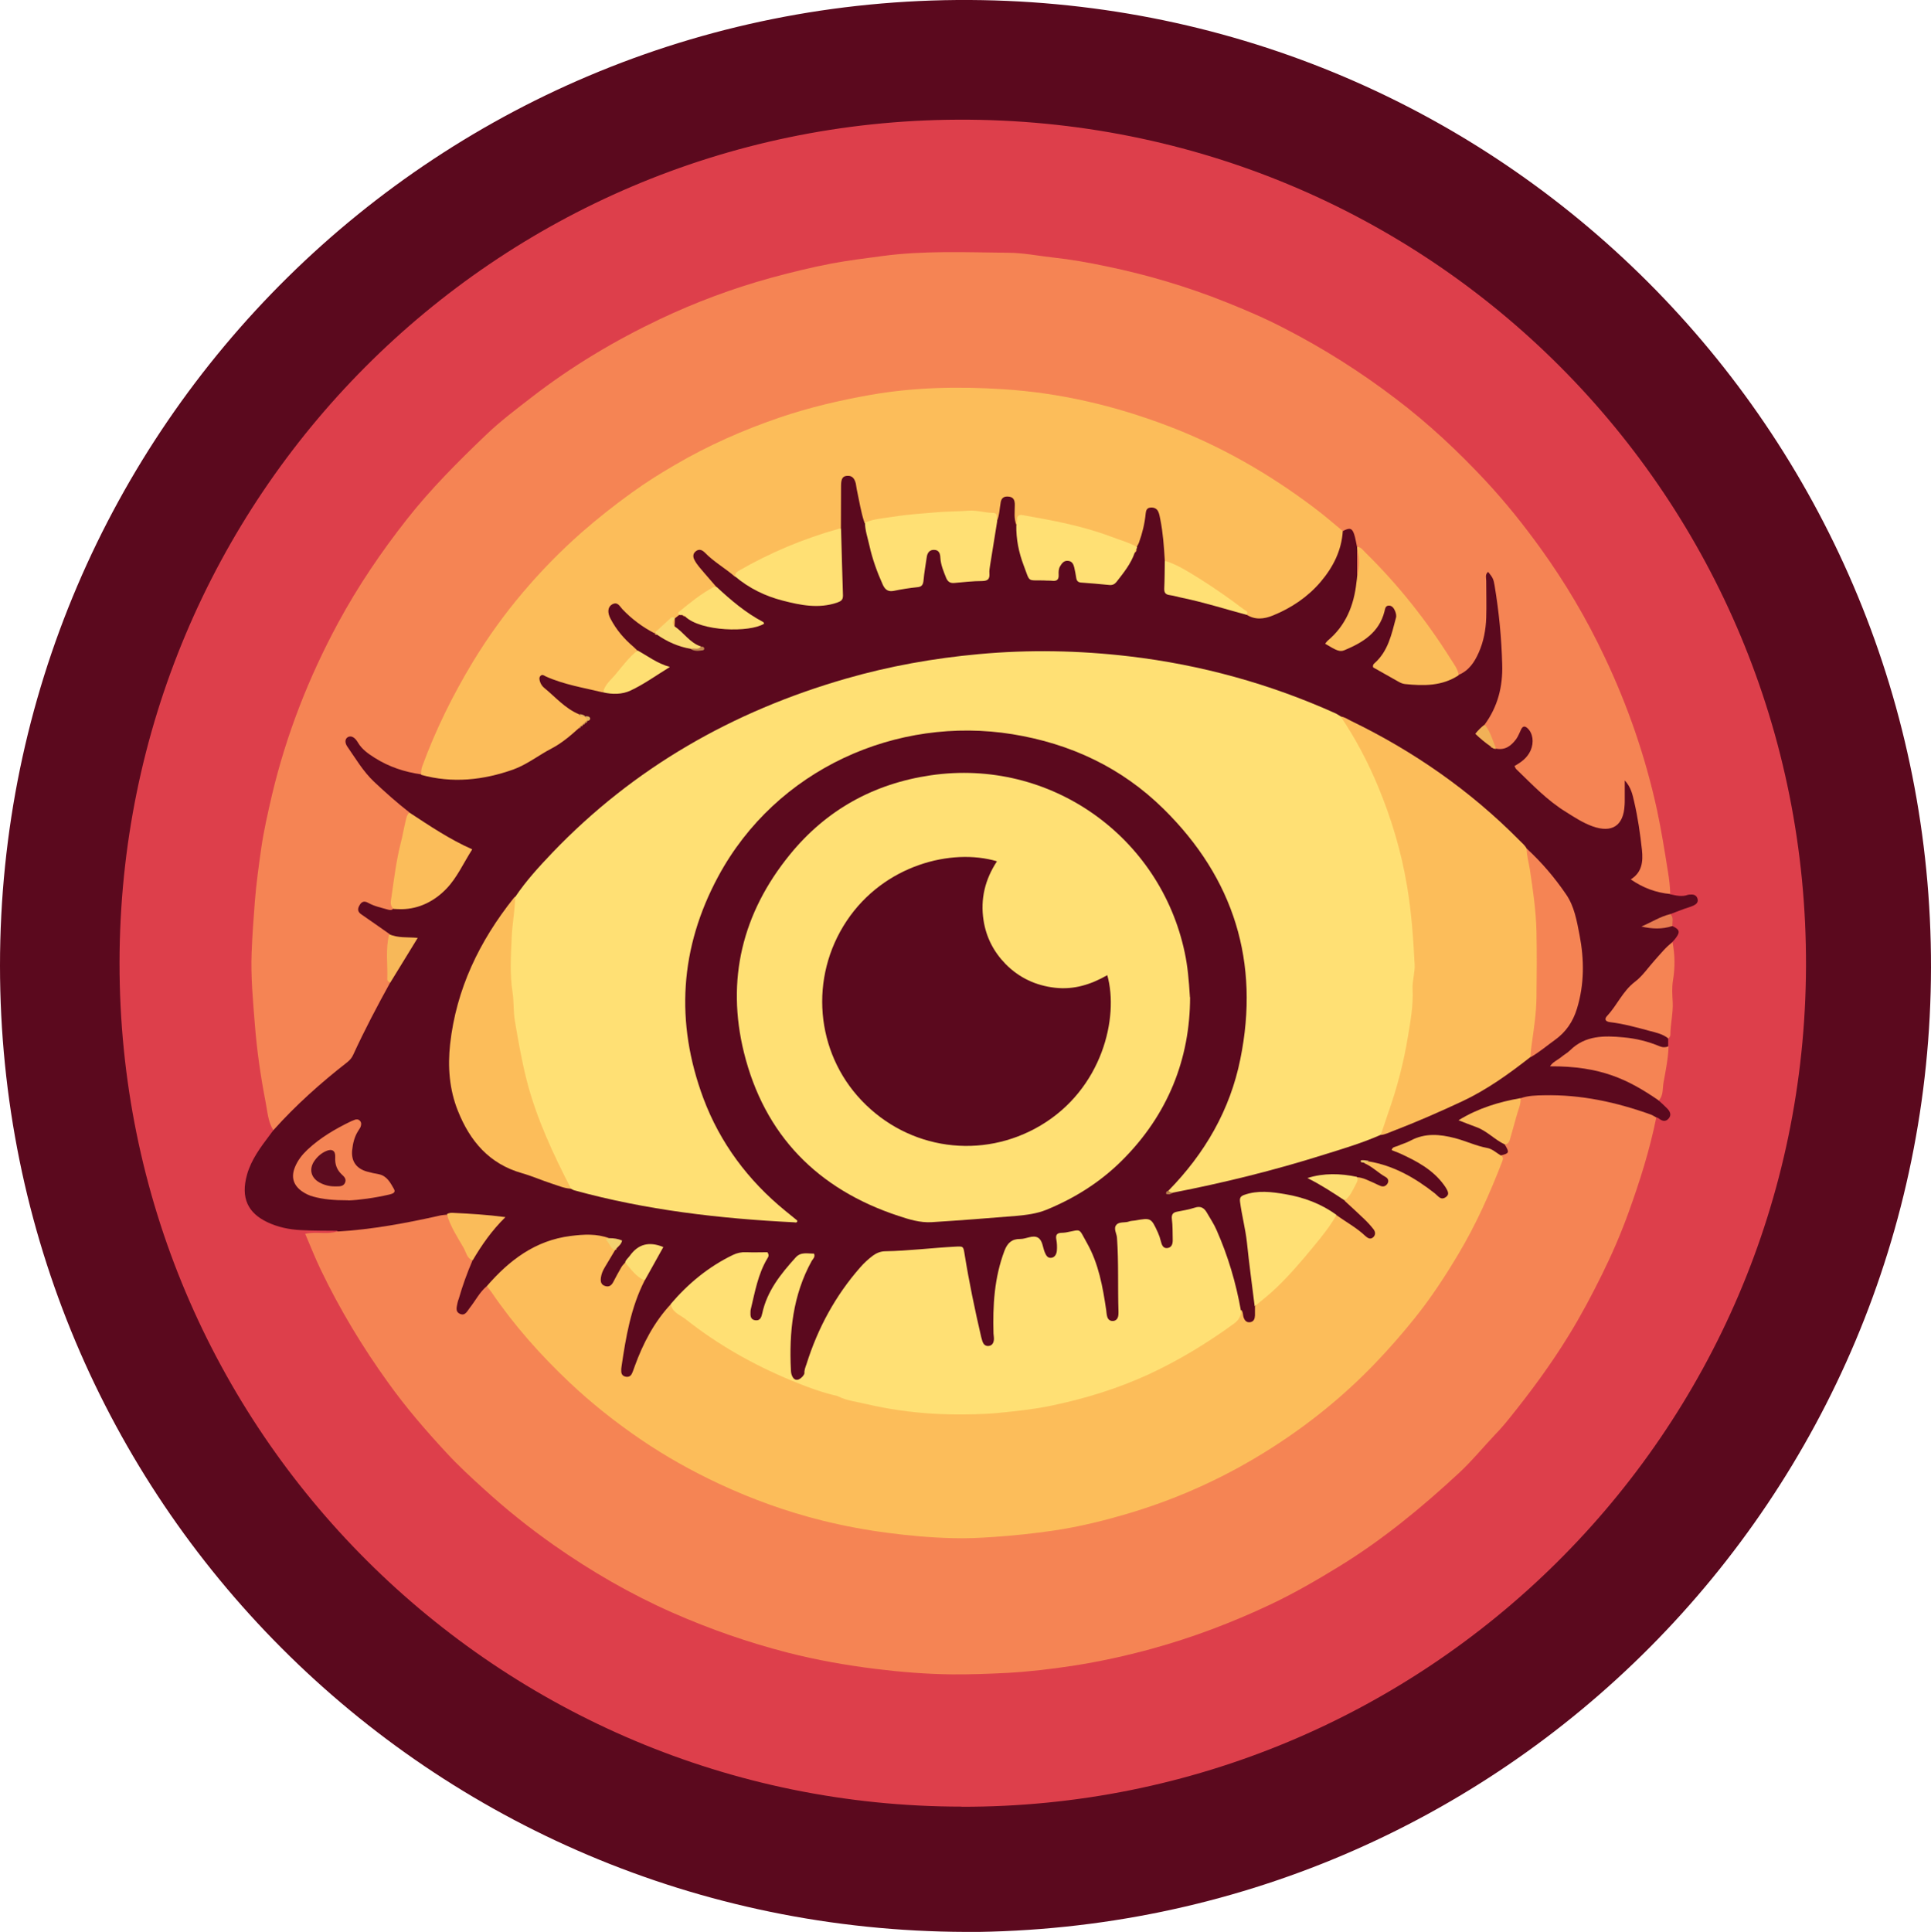
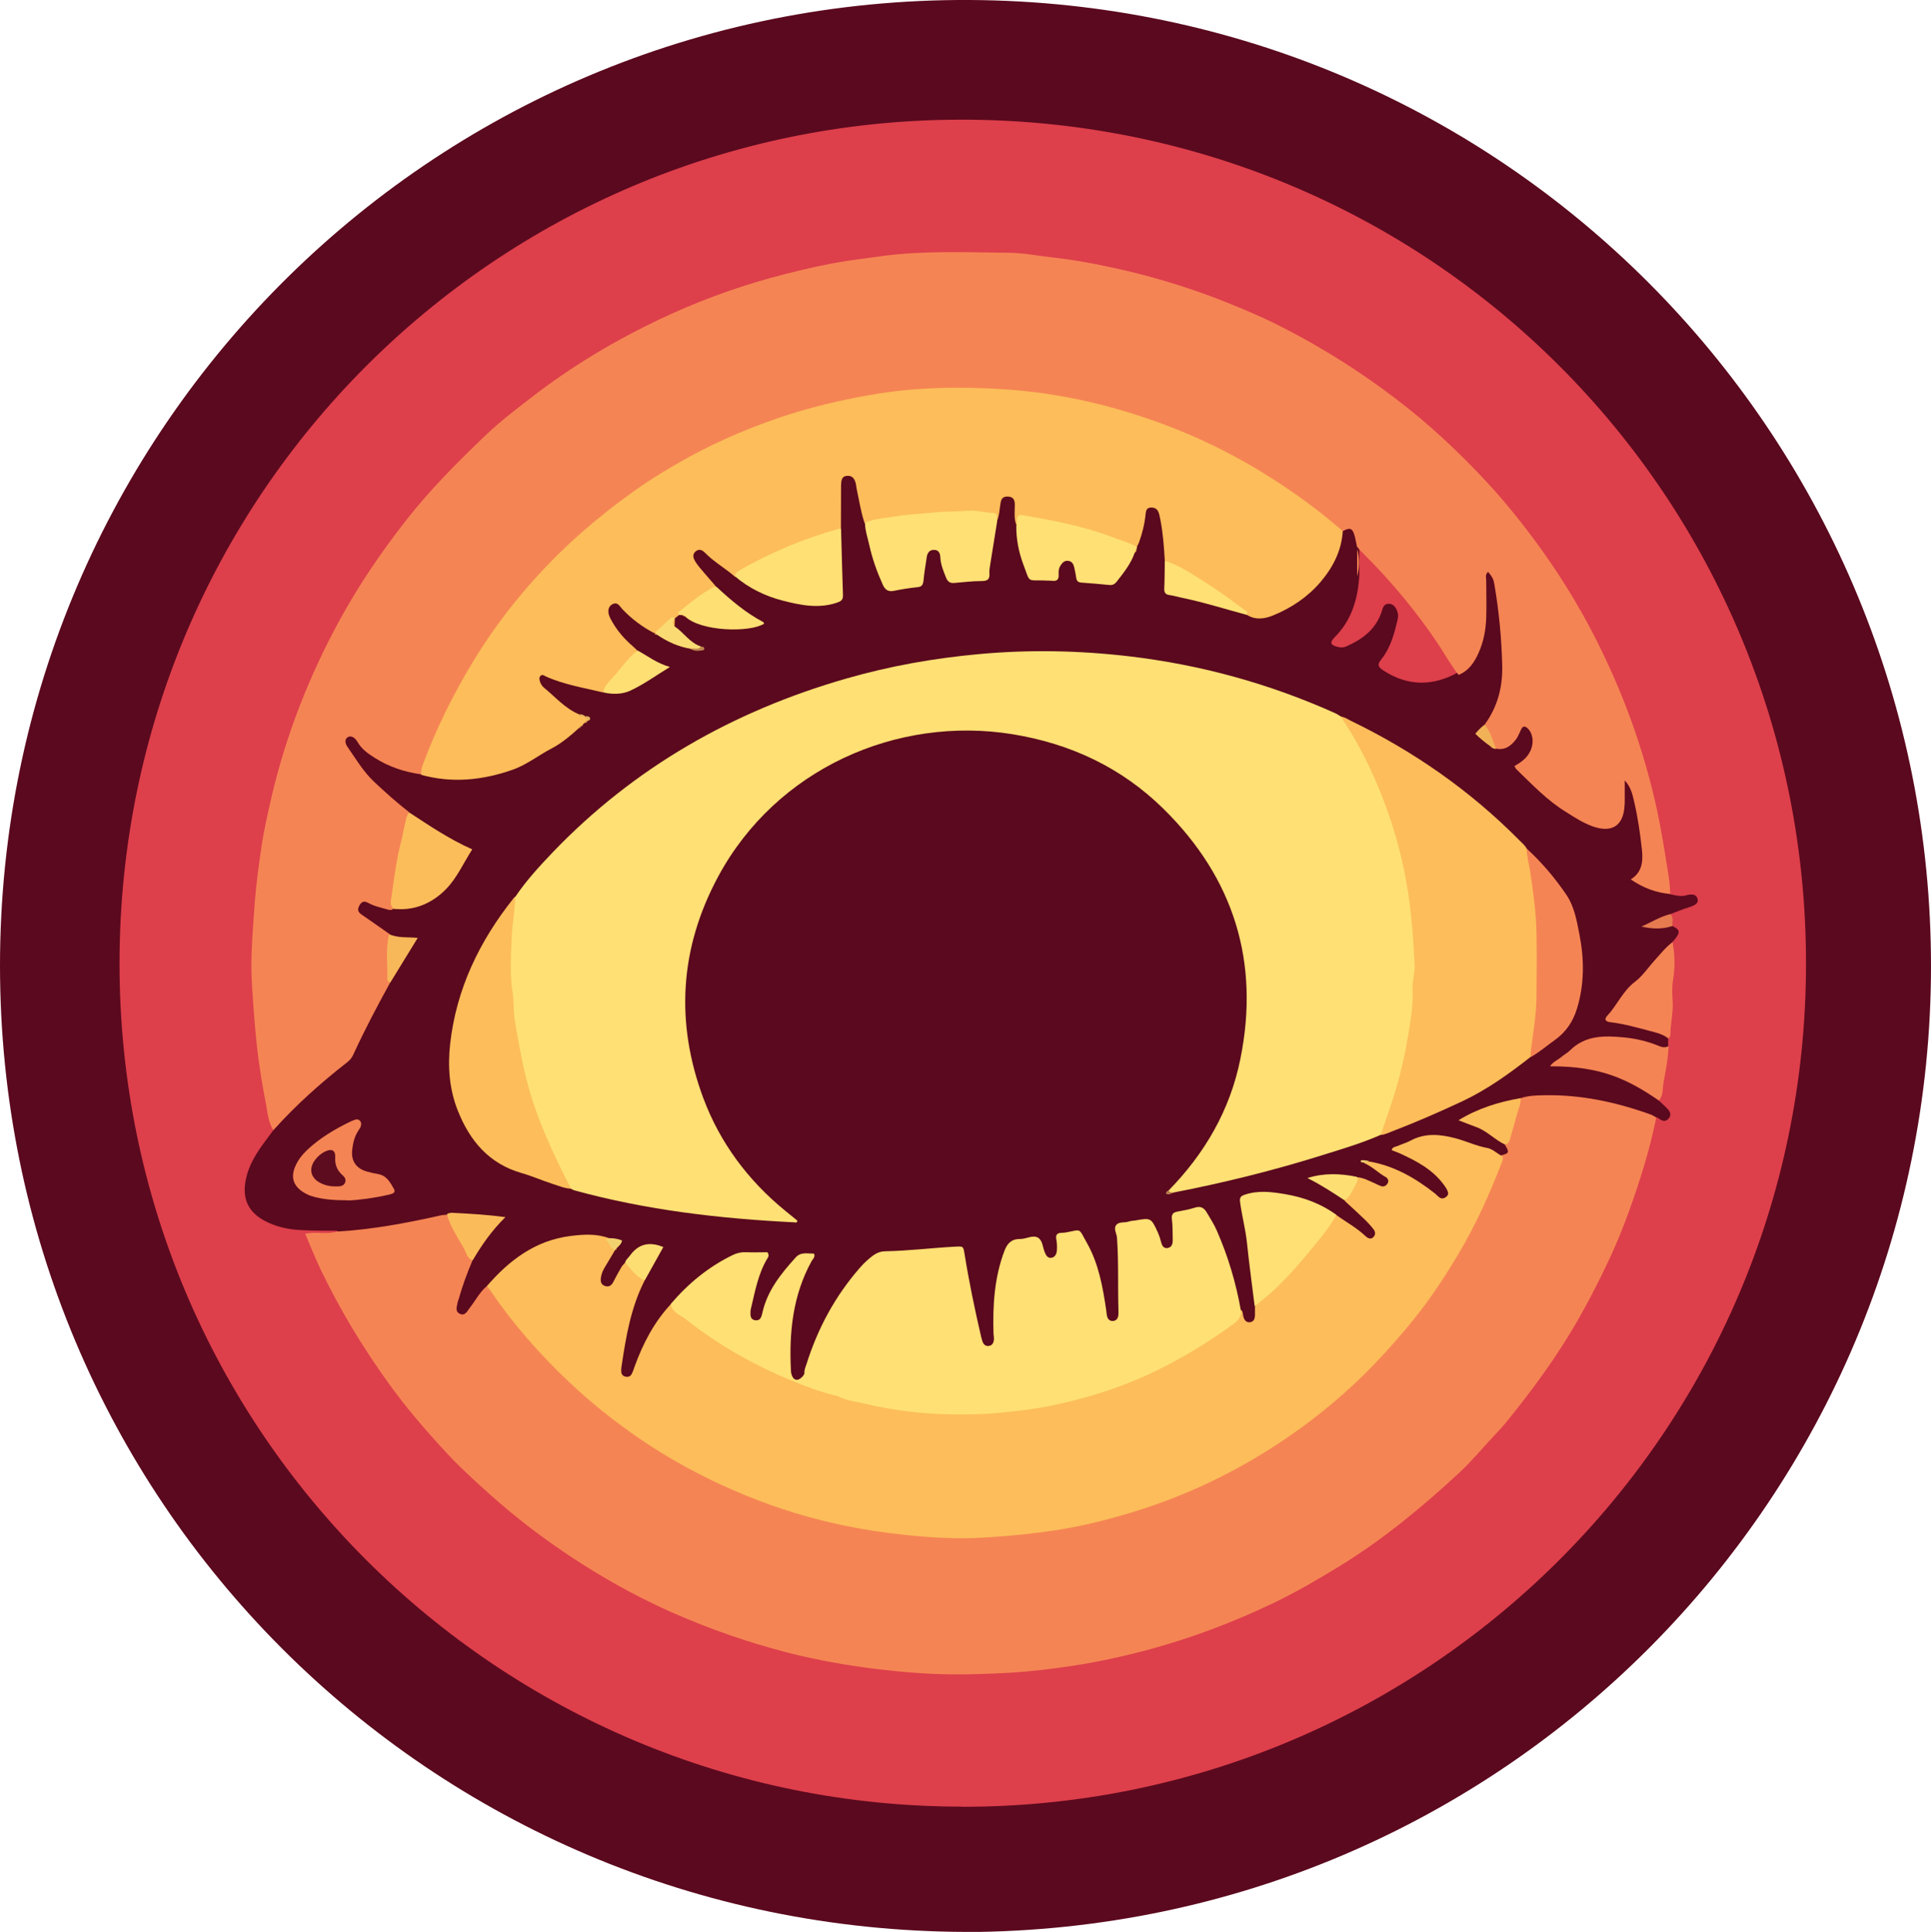
<svg xmlns="http://www.w3.org/2000/svg" id="Layer_2" data-name="Layer 2" viewBox="0 0 141.36 141.41">
  <defs>
    <style>
      .cls-1 {
        fill: #f7b859;
      }

      .cls-2 {
        fill: #f58454;
      }

      .cls-3 {
        fill: #fabc5a;
      }

      .cls-4 {
        fill: #fada72;
      }

      .cls-5 {
        fill: #f1b157;
      }

      .cls-6 {
        fill: #ffe074;
      }

      .cls-7 {
        fill: #fbbc5a;
      }

      .cls-8 {
        fill: #fbbd5a;
      }

      .cls-9 {
        fill: #e7c86c;
      }

      .cls-10 {
        fill: #f48454;
      }

      .cls-11 {
        fill: #f2d26f;
      }

      .cls-12 {
        fill: #fedf73;
      }

      .cls-13 {
        fill: #fcbd5a;
      }

      .cls-14 {
        fill: #e77b50;
      }

      .cls-15 {
        fill: #fdde73;
      }

      .cls-16 {
        fill: #b57b4b;
      }

      .cls-17 {
        fill: #c0864f;
      }

      .cls-18 {
        fill: #e1b460;
      }

      .cls-19 {
        fill: #dd3f4b;
      }

      .cls-20 {
        fill: #5d0c1f;
      }

      .cls-21 {
        fill: #5b091e;
      }
    </style>
  </defs>
  <g id="Layer_1-2" data-name="Layer 1">
    <g>
      <path class="cls-21" d="M70.71,141.41C31.43,141.3,0,109.73,0,70.68,0,31.23,32.21-.69,71.9,.01c38.92,.69,69.52,32.38,69.46,70.81-.06,38.64-31.22,70.46-70.65,70.6Z" />
      <path class="cls-19" d="M70.39,132.24c-33.88-.02-61.68-27.42-61.64-61.79,.04-34.11,27.46-61.55,61.38-61.69,34.69-.15,62.19,27.73,62.08,61.95-.1,34.29-27.93,61.61-61.82,61.54Z" />
      <path class="cls-21" d="M122.28,65.46c.42,.09,.85,.2,1.28,.04,.07-.02,.14-.02,.21-.02,.24-.02,.43,.06,.5,.31,.07,.27-.11,.41-.31,.5-.22,.1-.45,.16-.68,.24-.34,.12-.67,.26-1,.38-.43,.45-1.05,.56-1.57,.84,.56,.16,1.14-.16,1.71,.03,.53,.25,.59,.42,.28,.85-.08,.12-.18,.22-.28,.33-.79,1.17-1.77,2.18-2.79,3.14-.68,.64-1.13,1.45-1.7,2.17-.29,.37,.09,.37,.31,.41,1.05,.2,2.09,.44,3.11,.76,.31,.1,.68,.16,.77,.57,0,.19,0,.38,0,.57-.29,.34-.62,.17-.94,.07-1.24-.4-2.49-.67-3.8-.59-.79,.05-1.52,.22-2.14,.8-.42,.39-.9,.73-1.39,1.02,2.61-.12,4.94,.73,7.13,2.09,.21,.13,.38,.31,.43,.57,.21,.19,.43,.38,.63,.59,.22,.22,.35,.49,.1,.76-.22,.24-.47,.17-.7-.02-.05-.04-.13-.06-.19-.09-.38,.08-.72-.11-1.06-.23-2.14-.73-4.34-1.1-6.59-1.23-.73-.04-1.45,.15-2.18,.2-1.47,.26-2.87,.71-4.3,1.43,1.21,.38,2.2,1.02,3.13,1.76,.39,.64,.35,.76-.37,.93-1.05-.51-2.2-.75-3.29-1.15-1.51-.55-2.9-.2-4.29,.59,.91,.5,1.83,.88,2.6,1.52,.4,.33,.73,.71,1.02,1.13,.2,.3,.32,.62,0,.92-.33,.29-.65,.14-.92-.1-.72-.63-1.52-1.12-2.37-1.56-.76-.39-1.57-.64-2.39-.88-.17-.05-.35-.09-.53-.14-.09-.03,.02,.17,0,.07,0-.05,0-.04,.06-.03,.07,.01,.14,.02,.2,.04,.55,.12,.93,.53,1.38,.81,.25,.16,.48,.38,.31,.73-.17,.34-.47,.38-.81,.27-.53-.18-1.02-.47-1.58-.55-1.02-.21-2.05-.21-3.23-.09,.93,.5,1.74,.93,2.46,1.51,.73,.53,1.31,1.21,1.95,1.84,.12,.12,.22,.26,.27,.42,.07,.25,.04,.49-.17,.66-.25,.2-.51,.12-.73-.07-.68-.58-1.46-1.04-2.17-1.58-1.58-1.01-3.31-1.5-5.17-1.56-.17,0-.34,0-.51,.02-.94,.14-1.04,.26-.86,1.18,.44,2.32,.65,4.67,.93,7.01,0,.12,.01,.24,0,.36-.03,.38-.03,.82-.54,.87-.47,.04-.64-.33-.75-.71-.02-.07-.04-.14-.06-.2-.53-2.28-1.05-4.56-2.22-6.63-.45-.79-1.51-.99-2.24-.44-.21,.16-.21,.37-.21,.59,0,.44,.04,.88-.03,1.31-.05,.31-.2,.57-.53,.63-.35,.06-.52-.2-.65-.48-.03-.07-.05-.14-.08-.21-.67-1.7-.82-1.38-2.45-1.08-.4,.08-.38,.39-.36,.69,.16,1.7,.17,3.4,.15,5.11,0,.24,0,.49-.04,.73-.06,.32-.22,.55-.57,.56-.35,.02-.54-.19-.62-.5-.09-.36-.13-.72-.2-1.08-.25-1.47-.57-2.92-1.33-4.23-.37-.64-.76-.78-1.46-.53-.22,.08-.32,.21-.32,.43,0,.19,0,.39-.02,.58-.04,.33-.16,.64-.51,.72-.39,.09-.56-.21-.71-.5-.48-.92-.48-.9-1.48-.81-.59,.05-.93,.33-1.14,.86-.23,.59-.4,1.2-.49,1.83-.2,1.35-.39,2.7-.26,4.07,.04,.44,0,.9-.51,.99-.53,.09-.68-.37-.78-.79-.46-1.85-.83-3.71-1.14-5.59-.1-.61-.38-.84-.97-.79-1.55,.13-3.1,.26-4.66,.34-.74,.04-1.26,.58-1.74,1.12-1.97,2.23-3.3,4.81-4.07,7.68-.14,.33-.33,.64-.75,.56-.46-.09-.57-.48-.59-.9-.11-2.66,.1-5.25,1.35-7.67,.08-.16,.29-.34,.09-.51-.16-.13-.38-.03-.56,.04-.19,.07-.3,.24-.44,.38-.98,1.04-1.79,2.18-2.16,3.59-.09,.36-.26,.75-.72,.68-.51-.08-.53-.54-.47-.92,.19-1.13,.45-2.24,.92-3.29,.27-.61,.26-.61-.42-.66-.89-.06-1.67,.18-2.43,.62-1.41,.82-2.55,1.94-3.66,3.11-1.11,1.22-1.87,2.66-2.47,4.18-.08,.2-.14,.42-.22,.62-.15,.35-.39,.58-.79,.46-.37-.1-.46-.42-.42-.75,.28-2.2,.64-4.38,1.7-6.38,.33-.62,.63-1.25,1.01-1.84,.29-.44,.11-.6-.36-.61-.53-.02-.94,.19-1.26,.59-.18,.22-.36,.45-.54,.68-.32,.41-.52,.88-.78,1.32-.19,.32-.45,.54-.84,.39-.4-.15-.44-.51-.38-.86,.12-.69,.52-1.25,.93-1.8,.04-.06,.09-.11,.13-.16,.04-.05,.08-.11,.12-.16,.19-.22,.36-.42-.13-.46-.14,0-.28-.03-.41-.07-2.72-.58-5.08,.19-7.15,1.94-.57,.48-1.2,.91-1.6,1.57-.49,.48-.82,1.09-1.25,1.61-.22,.27-.45,.57-.85,.39-.42-.19-.41-.6-.32-.95,.29-1.08,.61-2.15,1.14-3.15,.57-1.14,1.32-2.15,2.18-2.97-.78-.09-1.64-.07-2.5-.19-.51-.07-1.01-.09-1.51,.06-2.22,.51-4.45,.93-6.72,1.17-.43,.05-.87,.13-1.27-.12-.87-.01-1.75,0-2.62-.05-.85-.04-1.68-.21-2.46-.58-1.39-.66-1.98-1.75-1.48-3.5,.31-1.09,.99-1.99,1.66-2.88,.09-.12,.17-.23,.26-.35,.06-.42,.36-.68,.63-.96,1.26-1.32,2.63-2.52,4.05-3.65,.56-.45,1-.96,1.31-1.61,.78-1.59,1.51-3.21,2.47-4.71,.48-.87,.98-1.73,1.53-2.56,.21-.32,.17-.46-.23-.5-.45-.04-.93,0-1.34-.25-.69-.41-1.35-.85-1.99-1.34-.33-.25-.51-.52-.27-.92,.23-.38,.53-.43,.93-.27,.53,.22,1.07,.47,1.67,.4,1.19,.03,2.23-.36,3.23-.99,.65-.41,.92-1.05,1.31-1.63,1.01-1.5,.99-1.5-.62-2.35-.99-.52-1.88-1.21-2.83-1.81-1.65-1.26-3.19-2.62-4.31-4.4-.1-.17-.22-.32-.3-.5-.13-.29-.18-.58,.11-.79,.3-.21,.59-.08,.78,.16,1.21,1.55,2.93,2.11,4.74,2.48,3.03,.68,5.87,.29,8.53-1.39,.92-.59,1.86-1.15,2.72-1.82,.05-.04,.11-.08,.16-.11,.02-.02,.05-.04,.08-.05,.04-.04,.09-.07,.14-.11,.02-.02,.04-.04,.06-.05,.04-.04,.08-.07,.12-.11,.02-.02,.04-.03,.06-.05,.03-.03,.07-.07,.1-.1,.03-.03,.05-.07,.06-.11-.02-.04-.05-.07-.1-.09-.05-.02-.1-.04-.15-.06-.15-.05-.3-.08-.44-.14-1.07-.39-1.77-1.24-2.54-2.01-.22-.22-.44-.51-.24-.84,.22-.37,.56-.19,.84-.07,1.24,.51,2.56,.73,3.85,1.06,1.82,.42,3.03-.83,4.49-1.62-.74-.32-1.4-.7-2.03-1.14-.62-.58-1.27-1.13-1.73-1.86-.17-.27-.34-.54-.4-.85-.08-.36-.02-.69,.31-.9,.35-.23,.6,.02,.82,.24,.66,.69,1.44,1.22,2.24,1.74,.06,.04,.12,.08,.17,.12,.08,.06,.17,.12,.25,.18,.72,.43,1.51,.72,2.31,.95,.13,.04,.27,.09,.41,.09,.1,0,.16-.03,.07-.02,0,0,0-.04-.02-.06-.7-.32-1.18-.91-1.71-1.43-.06-.17-.06-.33-.03-.5,.01-.07,.04-.13,.07-.19,.1-.14,.21-.26,.38-.33,.1-.03,.2-.03,.3,0,.1,.03,.19,.07,.28,.12,1.63,1.03,3.39,.88,5.21,.57-1.18-.71-2.21-1.58-3.13-2.57-.52-.54-1.09-1.05-1.5-1.69-.24-.36-.48-.74-.03-1.09,.39-.31,.71-.08,1.03,.2,.68,.59,1.43,1.09,2.11,1.68,1.74,1.3,3.72,1.88,5.86,2.01,.32,.02,.63-.07,.94-.13,.53-.09,.72-.4,.72-.92-.02-1.49-.24-2.96-.15-4.45-.02-.95-.01-1.9,0-2.85,0-.5,.04-1.06,.69-1.09,.61-.03,.8,.48,.88,.98,.14,.84,.36,1.67,.52,2.5,.25,1.34,.56,2.67,1.09,3.94,.37,.88,.52,.95,1.44,.81,.05,0,.1-.02,.14-.02q1.22-.17,1.38-1.43c.04-.32,.08-.63,.21-.92,.13-.29,.35-.48,.68-.46,.3,.02,.48,.23,.58,.5,.13,.34,.15,.71,.26,1.07,.16,.54,.47,.81,1.06,.78,.49-.03,.97-.14,1.45-.17,.39-.02,.43-.33,.47-.63,.17-1.21,.38-2.41,.62-3.6,.11-.4,.11-.82,.22-1.22,.11-.39,.32-.66,.76-.63,.45,.03,.61,.33,.66,.74,.06,.46-.05,.92,.08,1.38,.09,1.02,.25,2.03,.57,3.01,.3,.92,.9,1.21,1.81,.97,.3-.08,.34-.3,.4-.54,.11-.41,.27-.84,.78-.83,.51,0,.69,.4,.75,.84,.06,.51,.38,.59,.83,.72,1.46,.41,2.31-.23,2.9-1.47,.08-.17,.2-.34,.29-.51,.07-.13,.13-.28,.17-.42,.02-.08,.05-.15,.08-.23,.22-.67,.39-1.34,.52-2.04,.06-.35,.16-.77,.61-.8,.49-.03,.73,.34,.83,.77,.25,1.06,.4,2.14,.38,3.23,0,.51,.02,1.02,0,1.53-.03,.57,.22,.82,.76,.93,1.68,.36,3.35,.77,4.98,1.34,.79,.38,1.52,.26,2.3-.11,1.8-.85,3.19-2.09,4.1-3.88,.34-.66,.36-1.41,.66-2.07,.62-.28,.84-.2,1.05,.38,.1,.27,.17,.56,.18,.85,0,.08,0,.17,0,.25,0,.61,0,1.23,0,1.84-.09,1.72-.54,3.3-1.8,4.57-.39,.4-.32,.58,.22,.71,.19,.05,.39,.06,.57-.01,1.15-.5,2.12-1.18,2.59-2.41,.13-.32,.13-.78,.65-.73,.38,.03,.7,.61,.58,1.11-.24,1.05-.51,2.09-1.2,2.95-.31,.38-.25,.56,.17,.83,1.83,1.18,3.65,1.13,5.5,.1,1.42-1.02,1.7-2.54,1.8-4.12,.06-.9-.01-1.8,.03-2.7,0-.23-.02-.55,.29-.59,.27-.03,.41,.22,.51,.45,.09,.2,.14,.41,.18,.63,.35,2.06,.58,4.14,.56,6.23-.01,1.4-.33,2.75-1.26,3.88-.07,.07,.02-.01-.05,.05-.74,.7-.72,.63,0,1.21,.09,.08,.18,.16,.27,.24,.08,.06,.16,.1,.25,.13,.1,.02,.19,.03,.29,.04,.69-.05,1.08-.5,1.39-1.05,.13-.23,.25-.51,.58-.48,.36,.04,.54,.33,.63,.64,.24,.82-.06,1.48-.66,2.03-.22,.21-.49,.36-.17,.7,1.48,1.58,3.13,2.93,5.14,3.78,.2,.09,.42,.14,.64,.16,.84,.09,1.36-.31,1.47-1.15,.07-.53,0-1.07,.04-1.61,.01-.21-.02-.49,.26-.54,.26-.04,.37,.21,.45,.41,.48,1.16,.63,2.4,.81,3.63,.15,1.03,.38,2.08-.34,3.03-.17,.23,.08,.34,.25,.43,.41,.21,.86,.35,1.3,.47,.28,.08,.58,.12,.8,.34Z" />
      <path class="cls-2" d="M99.34,40.02c-.07-.31-.11-.62-.21-.92-.15-.45-.33-.49-.82-.23-.32,.08-.49-.17-.69-.33-2.39-1.99-4.94-3.73-7.69-5.18-3.14-1.65-6.47-2.83-9.92-3.68-4.02-.99-8.1-1.24-12.2-1.01-4.91,.27-9.63,1.44-14.14,3.42-3.55,1.56-6.82,3.57-9.81,6.03-3.97,3.27-7.24,7.14-9.79,11.62-1.13,2-2.11,4.06-2.9,6.22-.09,.25-.13,.52-.34,.72-1.21-.17-2.36-.55-3.4-1.21-.47-.3-.93-.61-1.23-1.12-.1-.17-.22-.33-.4-.41-.24-.11-.52,.06-.51,.33,0,.12,.05,.24,.11,.34,.62,.89,1.17,1.84,1.97,2.6,.83,.78,1.68,1.54,2.58,2.24,.03,.24-.01,.48-.07,.71-.52,2.09-.92,4.2-1.08,6.34-.11,.14-.25,.12-.4,.08-.49-.14-.99-.24-1.44-.49-.3-.17-.49-.1-.65,.19-.16,.28-.12,.48,.17,.67,.68,.46,1.34,.94,2.02,1.41,.21,.81,0,1.63,.06,2.44,.03,.36-.02,.72,.02,1.09-.96,1.74-1.89,3.5-2.72,5.31-.1,.23-.25,.4-.45,.56-1.94,1.51-3.76,3.14-5.4,4.97-.4-.64-.43-1.38-.57-2.08-.36-1.86-.63-3.72-.78-5.62-.14-1.77-.31-3.54-.24-5.31,.05-1.26,.14-2.52,.24-3.78,.1-1.28,.28-2.55,.46-3.83,.19-1.32,.49-2.62,.79-3.92,1.05-4.43,2.7-8.64,4.86-12.63,1.44-2.66,3.13-5.15,5-7.53,1.75-2.23,3.75-4.23,5.79-6.18,1.05-1.01,2.22-1.89,3.37-2.78,2.92-2.26,6.07-4.14,9.4-5.72,2.6-1.23,5.28-2.23,8.06-3,1.5-.41,3.01-.78,4.53-1.07,1.19-.22,2.4-.37,3.6-.53,3.08-.42,6.17-.28,9.26-.25,1.11,0,2.22,.23,3.32,.35,1.3,.14,2.59,.37,3.87,.64,3.01,.62,5.94,1.49,8.79,2.63,1.45,.58,2.88,1.19,4.26,1.91,2.88,1.48,5.61,3.21,8.19,5.18,2.37,1.8,4.54,3.83,6.57,6.01,1.44,1.55,2.76,3.2,4,4.92,1.8,2.5,3.36,5.13,4.67,7.91,1.71,3.59,3,7.33,3.85,11.22,.32,1.5,.56,3,.8,4.51,.09,.54,.16,1.1,.17,1.66-1.04-.1-1.97-.44-2.89-1.07,.83-.51,.91-1.31,.82-2.16-.13-1.19-.3-2.37-.57-3.53-.12-.5-.21-1.03-.69-1.56,0,.57,0,1,0,1.43,0,.12,0,.24-.01,.37-.07,1.52-.92,2.08-2.36,1.56-.69-.25-1.3-.65-1.92-1.04-1.39-.85-2.49-2.02-3.65-3.14-.05-.05-.07-.12-.13-.23,.5-.28,.94-.6,1.18-1.14,.26-.59,.17-1.26-.23-1.63-.19-.17-.34-.16-.46,.08-.12,.24-.21,.5-.36,.71-.36,.49-.8,.84-1.47,.71-.48-.49-.7-1.12-.84-1.77,.96-1.31,1.33-2.79,1.28-4.39-.05-1.95-.24-3.88-.56-5.8-.08-.47-.14-.57-.47-.98-.24,.19-.14,.44-.14,.66,0,.9,.03,1.8,0,2.7-.03,.88-.19,1.74-.55,2.55-.31,.7-.72,1.32-1.47,1.63-.55-.68-.97-1.45-1.45-2.18-1.6-2.4-3.42-4.6-5.46-6.63-.19-.19-.38-.38-.54-.59Z" />
      <path class="cls-2" d="M34.59,92.26c-.39,.91-.73,1.84-1,2.79-.03,.09-.07,.18-.09,.28-.05,.3-.21,.67,.17,.84,.39,.17,.53-.2,.72-.44,.42-.53,.72-1.15,1.25-1.59,.37,.09,.53,.41,.73,.68,3.78,5.25,8.48,9.43,14.17,12.52,3.91,2.12,8.05,3.58,12.43,4.37,2.88,.52,5.79,.84,8.72,.7,9.63-.44,18.27-3.59,25.68-9.8,5.62-4.71,9.75-10.52,12.33-17.41,.08-.21,.12-.42,.18-.63,.61-.15,.63-.21,.28-.79,.37-.86,.56-1.78,.84-2.67,.08-.25,.12-.52,.31-.72,.56-.2,1.15-.21,1.72-.22,2.71-.06,5.31,.51,7.84,1.42,.13,.05,.26,.14,.38,.21-.48,2.36-1.2,4.66-2.02,6.92-.56,1.56-1.22,3.08-1.95,4.56-.74,1.5-1.53,2.99-2.41,4.42-1.32,2.16-2.82,4.19-4.41,6.16-.32,.4-.66,.79-1.01,1.15-.87,.92-1.67,1.9-2.6,2.77-2.77,2.57-5.67,4.96-8.9,6.93-1.62,.99-3.26,1.94-4.98,2.75-2.8,1.32-5.68,2.41-8.67,3.23-1.9,.52-3.82,.94-5.76,1.24-1.58,.24-3.17,.43-4.77,.52-1.36,.07-2.72,.12-4.08,.11-1.87-.02-3.73-.17-5.59-.4-2.17-.27-4.32-.65-6.43-1.19-2.88-.74-5.67-1.71-8.4-2.91-3.09-1.36-5.99-3.04-8.74-4.97-1.79-1.26-3.49-2.62-5.11-4.1-.94-.85-1.87-1.71-2.73-2.64-1.52-1.64-2.98-3.33-4.28-5.15-1.88-2.61-3.54-5.36-4.93-8.26-.41-.85-.75-1.72-1.14-2.63,.82-.18,1.58,.07,2.3-.16,2.58-.15,5.11-.62,7.63-1.19,.14-.03,.29-.03,.43-.05,.75,1.06,1.27,2.25,1.88,3.38Z" />
      <path class="cls-2" d="M121.43,80.55c-2.24-1.54-4.25-2.52-7.96-2.5,.21-.32,.54-.45,.79-.65,.22-.19,.49-.33,.69-.53,1.11-1.09,2.49-1.07,3.88-.94,.92,.08,1.82,.3,2.68,.66,.22,.09,.42,.08,.64,0-.03,.89-.21,1.77-.37,2.65-.08,.44,0,.93-.34,1.31Z" />
      <path class="cls-2" d="M122.14,76.02c-.39-.32-.87-.43-1.34-.55-.96-.26-1.93-.53-2.92-.65-.36-.04-.46-.22-.22-.47,.73-.78,1.13-1.8,2.02-2.48,.57-.43,.99-1.07,1.48-1.61,.41-.45,.78-.93,1.28-1.3,.18,.94,.19,1.87,.03,2.82-.08,.5-.05,1.02-.02,1.53,.05,.83-.17,1.64-.17,2.47,0,.08-.09,.16-.14,.24Z" />
      <path class="cls-14" d="M122.43,67.78c-.74,.25-1.49,.22-2.27,.04,.72-.3,1.36-.73,2.12-.91,.27,.25,.13,.57,.15,.87Z" />
      <path class="cls-6" d="M37.72,65.65c.79-1.18,1.75-2.22,2.72-3.24,5.97-6.23,13.21-10.35,21.47-12.73,3.19-.92,6.44-1.5,9.74-1.8,3.68-.34,7.34-.27,11.01,.16,5.26,.62,10.3,2.01,15.12,4.18,.13,.06,.25,.15,.37,.22,.58,.37,.87,.98,1.19,1.55,2.37,4.17,3.78,8.65,4.24,13.42,.5,5.1-.27,10.05-2.02,14.86-.11,.3-.27,.57-.49,.8-1.36,.6-2.78,1.02-4.19,1.46-3.62,1.14-7.3,2.05-11.02,2.77-.17,.07-.32,.11-.31-.16,2.65-2.71,4.5-5.89,5.25-9.62,1.44-7.09-.47-13.23-5.61-18.3-3.07-3.03-6.82-4.79-11.08-5.48-8.45-1.36-17.28,2.53-21.53,10.41-2.82,5.23-3.16,10.68-1.09,16.24,1.23,3.28,3.28,6.02,6,8.24,.28,.23,.57,.46,.85,.69,.02,.01,.02,.04,.03,.06-.03,.14-.15,.1-.23,.09-5.44-.27-10.82-.89-16.09-2.34-.09-.02-.17-.08-.26-.12-.24-.17-.41-.4-.55-.67-2.1-3.85-3.37-7.96-3.86-12.31-.28-2.49-.3-4.99,.07-7.49,.05-.31,.1-.62,.25-.9Z" />
      <path class="cls-13" d="M109.88,84.56c.15,.12,.18,.23,.1,.43-.9,2.34-1.92,4.63-3.21,6.79-.97,1.63-2.01,3.22-3.2,4.7-.93,1.16-1.9,2.27-2.93,3.34-2.27,2.36-4.8,4.41-7.56,6.17-3.18,2.03-6.57,3.6-10.18,4.7-1.91,.58-3.83,1.06-5.81,1.35-1.44,.21-2.88,.36-4.34,.46-1,.07-1.99,.12-2.99,.09-1.6-.04-3.19-.18-4.78-.39-1.62-.21-3.21-.51-4.79-.9-2.6-.65-5.11-1.55-7.55-2.69-2.01-.94-3.94-2.02-5.77-3.27-1.83-1.25-3.56-2.62-5.17-4.14-2.13-2.01-4.06-4.18-5.71-6.6-.11-.16-.24-.31-.35-.46,1.64-1.89,3.53-3.34,6.13-3.67,.97-.12,1.91-.18,2.84,.17-.01,.08-.17,.11-.13,.14,.29,.18,.46,.43,.53,.75-.25,.41-.5,.83-.74,1.24-.14,.23-.24,.47-.28,.74-.04,.29,0,.54,.33,.63,.28,.08,.45-.06,.58-.31,.19-.36,.38-.73,.59-1.08,.07-.12,.18-.22,.27-.33,.6,.3,.99,.84,1.43,1.31-1.01,1.98-1.37,4.13-1.69,6.29-.02,.12-.03,.24-.02,.36,0,.18,.09,.33,.28,.38,.21,.06,.39,0,.49-.2,.09-.17,.14-.36,.21-.54,.61-1.68,1.42-3.24,2.65-4.56,2.56,2.2,5.44,3.9,8.51,5.29,1.26,.57,2.59,.94,3.91,1.33,3.44,1,6.97,1.44,10.54,1.23,6.44-.38,12.34-2.39,17.61-6.17,.48-.35,.86-.77,1.19-1.25,.13,.13,.11,.32,.15,.48,.07,.25,.21,.46,.51,.41,.26-.05,.33-.25,.34-.49,0-.22,0-.44,0-.65,.13-.23,.26-.46,.48-.63,1.97-1.61,3.53-3.59,5.04-5.62,.13-.17,.23-.38,.46-.44,.7,.51,1.47,.92,2.1,1.52,.17,.15,.36,.28,.57,.1,.2-.18,.17-.41,.03-.59-.21-.27-.44-.52-.68-.75-.47-.45-.95-.89-1.43-1.33,.23-.61,.65-1.12,.89-1.73,.47,.02,.87,.26,1.28,.43,.15,.07,.3,.15,.46,.21,.21,.08,.38,.01,.5-.17,.13-.21,.03-.4-.14-.49-.54-.3-.98-.77-1.56-1.01,.07-.13,.23-.06,.32-.13,1.85,.31,3.41,1.21,4.86,2.35,.24,.19,.42,.53,.8,.26,.26-.19,.2-.4-.14-.88-.82-1.13-2-1.75-3.22-2.31-.2-.09-.41-.16-.61-.24,.04-.25,.28-.24,.44-.31,.31-.14,.65-.23,.94-.39,1.06-.57,2.15-.47,3.26-.18,.8,.21,1.54,.57,2.36,.72,.36,.06,.68,.37,1.01,.56Z" />
      <path class="cls-13" d="M30.83,56.7c0-.19,0-.38,.07-.58,.98-2.68,2.24-5.23,3.72-7.68,1.09-1.79,2.31-3.49,3.66-5.08,1.32-1.56,2.75-3.02,4.29-4.38,1.19-1.04,2.43-2.02,3.71-2.94,1.01-.73,2.06-1.39,3.13-2.01,2.42-1.42,4.98-2.55,7.64-3.46,2.17-.74,4.39-1.26,6.64-1.66,3.23-.57,6.5-.63,9.75-.42,4.14,.26,8.15,1.2,12.04,2.68,3.88,1.47,7.43,3.51,10.73,6,.72,.54,1.4,1.13,2.09,1.7-.09,1.44-.72,2.66-1.63,3.73-.94,1.1-2.13,1.9-3.48,2.45-.66,.27-1.31,.34-1.94-.06-1.62-1.27-3.31-2.44-5.13-3.41-.3-.16-.63-.27-.85-.54-.06-1.01-.13-2.03-.33-3.03-.04-.19-.07-.39-.15-.56-.11-.25-.36-.33-.61-.29-.23,.03-.29,.22-.31,.43-.07,.73-.24,1.43-.49,2.12-.04,.11-.1,.21-.16,.32-.49,.1-.89-.17-1.31-.33-2.1-.8-4.27-1.31-6.48-1.69-.48-.08-.79,.04-1.02,.43-.2-.48-.12-.99-.12-1.49,0-.33-.09-.57-.46-.6-.3-.03-.51,.07-.57,.4-.09,.47-.09,.96-.28,1.4-.49-.5-1.13-.51-1.75-.54-1.36-.08-2.71,.09-4.06,.21-1.11,.09-2.21,.27-3.31,.49-.19,.04-.38,.06-.57-.03-.27-.8-.39-1.64-.57-2.46-.03-.14-.04-.29-.07-.43-.11-.42-.3-.58-.63-.56-.32,.02-.44,.19-.45,.69-.01,1.06,0,2.12-.01,3.19-.47,.38-1.07,.47-1.62,.65-2.16,.71-4.22,1.62-6.14,2.85-.71-.62-1.54-1.08-2.2-1.76-.19-.19-.41-.29-.65-.11-.23,.17-.24,.41-.11,.65,.18,.35,.45,.63,.7,.93,.3,.35,.6,.7,.9,1.04-.91,.68-1.91,1.25-2.73,2.06-.11,.09-.22,.18-.33,.26-.54,.3-.84,.92-1.49,1.06-.87-.45-1.64-1.03-2.32-1.74-.2-.21-.35-.59-.76-.36-.32,.18-.36,.59-.12,1.04,.42,.81,1,1.49,1.7,2.08,.09,.08,.17,.17,.26,.25-.71,1.13-1.68,2.04-2.52,3.07-1.41-.34-2.85-.57-4.18-1.17-.12-.06-.25-.18-.39-.03-.11,.12-.07,.27-.03,.41,.06,.19,.17,.35,.32,.47,.82,.67,1.52,1.5,2.53,1.92,.1,.19,.31,.06,.44,.16h0c.07,.1,.24,.16,.17,.34h0c-.09,0-.14,.06-.17,.14h0c-.07,.02-.12,.07-.16,.13h0c-.06,.03-.11,.09-.16,.13h0c-.04,.05-.09,.09-.14,.13-.61,.55-1.23,1.08-1.97,1.47-.95,.49-1.79,1.17-2.8,1.54-2.22,.79-4.48,1.03-6.78,.39Z" />
-       <path class="cls-6" d="M87.12,72.99c0,4.49-1.61,8.62-5.03,12-1.58,1.56-3.43,2.72-5.48,3.56-.71,.29-1.46,.38-2.21,.45-2.06,.17-4.13,.33-6.2,.46-.84,.05-1.65-.2-2.43-.46-5.92-1.95-9.81-5.91-11.31-11.96-1.31-5.32-.12-10.2,3.35-14.47,2.67-3.29,6.16-5.21,10.32-5.82,8.77-1.28,16.81,4.49,18.6,12.98,.21,.98,.3,1.97,.38,3.27Z" />
      <path class="cls-6" d="M90.85,95.88c.03,.46-.18,.77-.55,1.03-1.95,1.42-4,2.66-6.19,3.68-2.3,1.06-4.72,1.8-7.19,2.31-1.25,.26-2.53,.39-3.81,.52-1.14,.11-2.28,.12-3.42,.11-2.13-.03-4.25-.28-6.33-.77-.66-.16-1.34-.23-1.96-.53-.57-.39-1.22-.58-1.89-.74-.47-.12-.82-.35-.62-.93-.03-.25,.07-.48,.15-.71,.83-2.64,2.12-5.02,3.95-7.1,.27-.31,.58-.59,.91-.84,.26-.19,.55-.31,.88-.32,1.73-.03,3.45-.25,5.18-.34,.56-.03,.56-.02,.65,.53,.33,2.05,.75,4.07,1.22,6.09,.02,.09,.05,.19,.08,.28,.07,.23,.21,.4,.47,.37,.26-.03,.36-.23,.38-.47,.01-.14-.02-.29-.03-.44-.06-2.06,.06-4.09,.8-6.05,.22-.59,.56-.88,1.16-.87,.44,0,.91-.31,1.29-.1,.35,.2,.35,.72,.51,1.09,.09,.21,.2,.42,.47,.39,.28-.04,.39-.29,.41-.54,.02-.26,.01-.54-.04-.8-.06-.32,.03-.47,.35-.49,.12,0,.24-.01,.36-.03,1.16-.21,.89-.37,1.54,.79,.85,1.51,1.15,3.2,1.4,4.89,.02,.17,.03,.34,.08,.5,.06,.21,.22,.32,.44,.3,.19-.02,.31-.15,.35-.32,.03-.12,.03-.24,.03-.36-.06-1.8,.02-3.61-.11-5.41-.02-.32-.29-.69-.03-.96,.21-.23,.61-.12,.91-.23,.13-.05,.29-.05,.43-.07,1.17-.21,1.19-.21,1.69,.89,.09,.2,.16,.41,.21,.62,.07,.28,.17,.56,.51,.5,.32-.06,.37-.35,.36-.64-.01-.49,0-.98-.06-1.46-.04-.34,.06-.5,.39-.56,.43-.08,.87-.16,1.28-.29,.44-.15,.7,.02,.9,.38,.24,.42,.52,.83,.71,1.28,.83,1.88,1.41,3.84,1.77,5.86Z" />
      <path class="cls-13" d="M101.08,83.07c.19-.55,.37-1.1,.56-1.65,.64-1.81,1.12-3.66,1.43-5.55,.19-1.14,.4-2.29,.34-3.47-.03-.61,.18-1.19,.15-1.81-.1-1.91-.23-3.81-.55-5.7-.42-2.55-1.16-5.01-2.15-7.38-.74-1.77-1.64-3.47-2.71-5.06,.28,.03,.5,.19,.74,.31,4.6,2.23,8.74,5.11,12.34,8.75,.19,.19,.4,.36,.53,.6,.6,1.18,.63,2.49,.75,3.76,.33,3.42,.35,6.84-.12,10.25-.06,.43-.07,.88-.35,1.25-1.57,1.23-3.18,2.39-4.99,3.24-1.67,.78-3.36,1.52-5.08,2.18-.29,.11-.58,.26-.9,.29Z" />
      <path class="cls-13" d="M37.72,65.65c-.03,.99-.22,1.98-.26,2.96-.06,1.33-.15,2.67,.06,4.01,.11,.69,.05,1.4,.17,2.1,.25,1.48,.51,2.96,.88,4.41,.72,2.78,1.93,5.35,3.23,7.88-.5-.02-.94-.23-1.4-.37-.74-.24-1.46-.56-2.2-.77-2.39-.68-3.8-2.35-4.68-4.56-.63-1.57-.75-3.22-.57-4.88,.45-4.04,2.15-7.55,4.66-10.7,.03-.04,.08-.06,.11-.09Z" />
      <path class="cls-6" d="M58.91,100.54c-.04,.45,.22,.67,.62,.77,.19,.05,.38,.14,.56,.13,.6,0,.98,.34,1.33,.77-1.21-.26-2.37-.7-3.51-1.17-2.77-1.15-5.36-2.61-7.72-4.48-.39-.31-.99-.49-1.09-1.11,1.28-1.5,2.77-2.73,4.55-3.59,.31-.15,.63-.22,.99-.2,.53,.02,1.06,0,1.54,0,.16,.24,.05,.36-.02,.48-.67,1.13-.89,2.41-1.19,3.66-.02,.07-.03,.14-.03,.22-.01,.28-.01,.57,.35,.62,.36,.05,.45-.23,.51-.5,.35-1.64,1.35-2.88,2.44-4.09,.39-.44,.88-.28,1.35-.29,.11,.25-.08,.39-.17,.54-1.38,2.5-1.66,5.21-1.52,8,0,.1,.02,.2,.04,.29,.14,.47,.46,.54,.8,.18,.07-.07,.11-.16,.16-.24Z" />
      <path class="cls-6" d="M63.3,38.27c.65-.3,1.36-.33,2.05-.44,1.05-.17,2.11-.24,3.18-.33,.8-.07,1.6-.06,2.4-.12,.59-.04,1.15,.15,1.74,.16,.43,0,.26,.38,.33,.61-.17,1.06-.34,2.11-.51,3.17-.03,.22-.08,.44-.06,.65,.03,.4-.1,.55-.52,.56-.68,0-1.36,.08-2.04,.14-.32,.03-.49-.09-.61-.38-.19-.48-.39-.94-.42-1.47-.01-.29-.1-.56-.44-.57-.36-.02-.52,.23-.56,.55-.08,.55-.18,1.11-.23,1.66-.03,.31-.1,.49-.45,.52-.58,.06-1.16,.15-1.73,.27-.41,.08-.63-.08-.8-.44-.42-.93-.77-1.9-.99-2.9-.12-.54-.31-1.08-.32-1.65Z" />
-       <path class="cls-8" d="M99.34,40.02c.31,.02,.45,.27,.64,.45,2.39,2.35,4.45,4.95,6.23,7.78,.23,.37,.51,.72,.58,1.17-1.22,.81-2.57,.79-3.94,.65-.19-.02-.37-.11-.54-.21-.61-.35-1.22-.69-1.79-1.01-.04-.18,.04-.25,.11-.31,.99-.88,1.24-2.11,1.56-3.31,.05-.17,0-.34-.06-.5-.09-.21-.22-.41-.47-.4-.25,.01-.26,.24-.31,.43-.39,1.54-1.58,2.27-2.92,2.83-.35,.15-.59,.03-1.42-.47,.06-.08,.11-.16,.18-.22,1.33-1.11,1.93-2.59,2.11-4.28,.02-.15,.04-.29,.05-.43,.07-.67,.07-1.34,0-2.01,0-.05,0-.11,0-.16Z" />
      <path class="cls-2" d="M112.05,77.37c0-.34,.04-.67,.09-1.01,.16-1.13,.33-2.25,.34-3.39,.02-1.58,.03-3.16,0-4.74-.03-1.55-.26-3.08-.49-4.62-.08-.5-.23-.99-.23-1.5,1.1,1.01,2.06,2.14,2.89,3.36,.6,.87,.78,1.93,.98,2.96,.35,1.81,.36,3.62-.19,5.41-.29,.94-.8,1.7-1.61,2.28-.59,.42-1.14,.9-1.78,1.26Z" />
      <path class="cls-6" d="M97.84,88.93c-.48,.85-1.09,1.6-1.71,2.35-.85,1.03-1.71,2.04-2.68,2.97-.51,.49-1.06,.92-1.6,1.37-.19-1.56-.41-3.13-.57-4.7-.11-.99-.37-1.95-.5-2.94-.04-.31,.04-.42,.31-.52,1-.35,2-.22,3-.05,1.36,.23,2.62,.7,3.74,1.51Z" />
      <path class="cls-6" d="M74.42,38.44c0-.12,.03-.24,.03-.36-.01-.33,.14-.43,.45-.37,2.16,.38,4.32,.78,6.38,1.55,.65,.25,1.33,.43,1.95,.77,.02,.05,0,.1-.03,.13-.07,.08-.04,.22-.13,.29-.28,.82-.82,1.48-1.34,2.15-.13,.16-.29,.24-.51,.22-.7-.07-1.4-.13-2.1-.18-.2-.02-.3-.13-.33-.32-.04-.26-.09-.53-.15-.79-.06-.25-.17-.46-.47-.48-.29-.02-.43,.18-.56,.39-.12,.2-.12,.42-.11,.64,.02,.37-.16,.47-.49,.43-.17-.02-.34,0-.51-.02-1.34-.05-1.06,.22-1.57-1.13-.35-.93-.55-1.91-.53-2.92Z" />
      <path class="cls-6" d="M53.81,42.2c0-.19,.09-.32,.25-.41,2.32-1.34,4.78-2.37,7.36-3.09,.05-.01,.1,0,.15,0,.05,1.62,.08,3.25,.14,4.87,.01,.35-.15,.44-.43,.54-1.35,.46-2.68,.19-3.99-.15-1.28-.33-2.45-.9-3.47-1.76Z" />
      <path class="cls-8" d="M28.8,66.52c-.29-.26-.18-.6-.14-.89,.19-1.32,.35-2.64,.68-3.94,.13-.49,.21-1,.33-1.49,.06-.26,.1-.53,.29-.73,1.48,.97,2.94,1.96,4.61,2.7-.65,1.02-1.12,2.08-1.88,2.87-.85,.89-1.98,1.5-3.3,1.51-.19,0-.39-.01-.58-.02Z" />
      <path class="cls-10" d="M25.5,87.86c-1.08,0-1.83-.07-2.56-.27-.31-.08-.59-.22-.85-.4-.61-.44-.79-1.02-.51-1.73,.2-.51,.53-.93,.92-1.3,.95-.89,2.06-1.54,3.23-2.1,.07-.03,.14-.05,.2-.08,.14-.06,.29-.07,.41,.05,.14,.14,.11,.31,.05,.47-.05,.11-.13,.2-.19,.31-.26,.42-.37,.9-.42,1.38-.08,.8,.3,1.35,1.1,1.57,.28,.08,.57,.14,.85,.19,.6,.12,.85,.63,1.11,1.08,.16,.28-.12,.35-.35,.41-1.09,.25-2.2,.4-3,.43Z" />
      <path class="cls-12" d="M49.73,45.01c-.1-.07-.11-.16-.02-.23,.8-.66,1.61-1.32,2.53-1.81,.06-.03,.14,0,.22-.01,1.05,.98,2.14,1.9,3.41,2.57,.03,.02,.05,.08,.07,.12-1.05,.67-4.65,.58-5.79-.53-.07-.03-.12-.09-.19-.1-.07,0-.15,0-.22,0Z" />
      <path class="cls-6" d="M85.28,41.05c.92,.28,1.71,.8,2.51,1.29,1.13,.71,2.22,1.47,3.28,2.28,.11,.08,.36,.14,.18,.38-1.57-.42-3.11-.91-4.7-1.24-.31-.06-.61-.16-.92-.2-.31-.04-.41-.18-.4-.48,.03-.68,.03-1.36,.04-2.03Z" />
      <path class="cls-7" d="M111.31,80.38c.04,.4-.13,.76-.24,1.13-.17,.58-.32,1.16-.49,1.74-.07,.23-.1,.49-.42,.52-.75-.35-1.31-1-2.11-1.28-.4-.14-.8-.31-1.28-.49,1.45-.89,2.96-1.34,4.54-1.62Z" />
      <path class="cls-3" d="M34.59,92.26c-.41-.16-.47-.6-.65-.92-.46-.79-.97-1.57-1.23-2.46,.15-.11,.32-.11,.49-.1,1.23,.06,2.45,.13,3.8,.31-1.01,.99-1.74,2.05-2.4,3.17Z" />
      <path class="cls-12" d="M44.15,50.68c.11-.55,.55-.89,.88-1.28,.52-.62,1-1.28,1.64-1.79,.74,.4,1.41,.94,2.37,1.21-1.04,.64-1.92,1.28-2.89,1.73-.59,.28-1.32,.29-1.99,.13Z" />
      <path class="cls-1" d="M28.57,71.91c-.12-.03-.22-.11-.22-.24,.04-1.1-.14-2.2,.14-3.29,.63,.29,1.32,.2,2.09,.27-.69,1.12-1.35,2.19-2,3.26Z" />
      <path class="cls-15" d="M47.19,93.72c-.64-.26-1-.83-1.43-1.31,.05-.2,.22-.32,.33-.47,.62-.88,1.42-1.09,2.47-.66-.46,.82-.91,1.63-1.36,2.44Z" />
      <path class="cls-15" d="M99.33,86.14c.11,.17,.04,.32-.04,.48-.24,.44-.42,.93-.85,1.25-.88-.58-1.76-1.16-2.73-1.64,1.21-.38,2.41-.34,3.62-.09Z" />
      <path class="cls-4" d="M47.91,46.33c.4-.36,.79-.73,1.19-1.09,.1-.09,.21-.09,.3,.03,0,0,0,0,0,0-.1,.19-.08,.39-.02,.58,.68,.44,1.11,1.21,1.94,1.47-.17,.41-.49,.18-.76,.17-.9-.15-1.72-.52-2.47-1.04-.05-.05-.09-.12-.17-.14,0,0,0,0,0,0Z" />
      <path class="cls-5" d="M108.69,53.04c.43,.52,.58,1.17,.84,1.77-.1,.01-.19,0-.28-.07-.05-.01-.09-.05-.11-.09-.4-.28-.77-.58-1.14-.94,.21-.26,.43-.48,.68-.67Z" />
      <path class="cls-11" d="M45.01,91.52c-.3-.15-.38-.47-.59-.7-.12-.14,.09-.15,.19-.19,.32,0,.62,.04,.93,.17-.05,.27-.25,.41-.41,.58-.03,.05-.07,.1-.12,.13h0Z" />
      <path class="cls-2" d="M99.35,40.18c.19,.67,.18,1.34,0,2.01,0-.67,0-1.34,0-2.01Z" />
      <path class="cls-17" d="M50.56,47.5c.24-.11,.55,.11,.76-.17,.09,0,.2,0,.23,.11,.02,.07-.01,.15-.1,.16-.3,.04-.61,.09-.89-.1Z" />
      <path class="cls-18" d="M43.01,52.78c-.06-.12-.12-.23-.17-.35,.13,0,.29-.02,.35,.12,.05,.13-.06,.19-.18,.23Z" />
      <path class="cls-16" d="M85.55,87.14c.05,.15,.2,.12,.31,.16-.08,.04-.16,.1-.24,.12-.08,.01-.24,0-.25-.04-.04-.13,.06-.2,.18-.24Z" />
      <path class="cls-9" d="M100.19,84.98c-.08,.11-.2,.12-.32,.13-.09-.02-.23-.02-.25-.07-.05-.14,.09-.12,.17-.12,.14,0,.27,.04,.41,.05Z" />
      <path class="cls-13" d="M49.38,45.86c-.18-.2-.18-.39,.02-.58,0,.19-.01,.39-.02,.58Z" />
      <path class="cls-18" d="M42.85,52.44c-.17,.02-.36,.06-.44-.16,.16,0,.32,.03,.44,.16Z" />
      <path class="cls-13" d="M83.07,40.46c-.01-.12,.02-.22,.13-.29,.02,.13-.03,.22-.13,.29Z" />
      <path class="cls-2" d="M109.15,54.65s.08,.06,.11,.09c-.07,0-.1-.03-.11-.09Z" />
      <path class="cls-18" d="M42.39,53.31s.1-.08,.14-.12c-.02,.07-.07,.12-.14,.12Z" />
      <path class="cls-18" d="M42.53,53.18c.03-.07,.08-.12,.16-.13-.03,.07-.08,.12-.16,.13Z" />
-       <path class="cls-18" d="M42.69,53.05c.03-.08,.08-.13,.16-.14-.03,.08-.08,.13-.16,.14Z" />
      <path class="cls-18" d="M42.84,52.92c.02-.09,.08-.14,.17-.14-.03,.08-.08,.13-.17,.14Z" />
      <path class="cls-13" d="M49.95,45.01c.08,0,.15,.02,.19,.1-.08,0-.15-.02-.19-.1Z" />
      <path class="cls-13" d="M47.92,46.33c.09,0,.14,.06,.17,.14-.09,0-.16-.04-.17-.14Z" />
      <path class="cls-13" d="M45.02,91.51s.08-.09,.12-.13c0,.08-.05,.12-.12,.13Z" />
      <path class="cls-21" d="M72.98,63.05c-.87,1.32-1.22,2.76-.98,4.31,.19,1.24,.74,2.31,1.62,3.21,1,1.01,2.21,1.57,3.61,1.73,1.39,.16,2.64-.24,3.83-.92,.87,3.11-.38,8.33-4.88,11-4.28,2.54-9.66,1.8-13.11-1.83-3.38-3.55-3.84-9.01-1.09-13.14,2.74-4.11,7.7-5.34,10.99-4.37Z" />
      <path class="cls-20" d="M24.49,86.84c-.39,0-.77-.1-1.11-.29-.61-.34-.77-.96-.39-1.54,.22-.33,.51-.59,.87-.75,.44-.2,.71-.04,.68,.45-.03,.5,.11,.9,.46,1.24,.18,.17,.38,.33,.26,.62-.12,.27-.38,.27-.62,.27-.05,0-.1,0-.15,0Z" />
    </g>
  </g>
</svg>